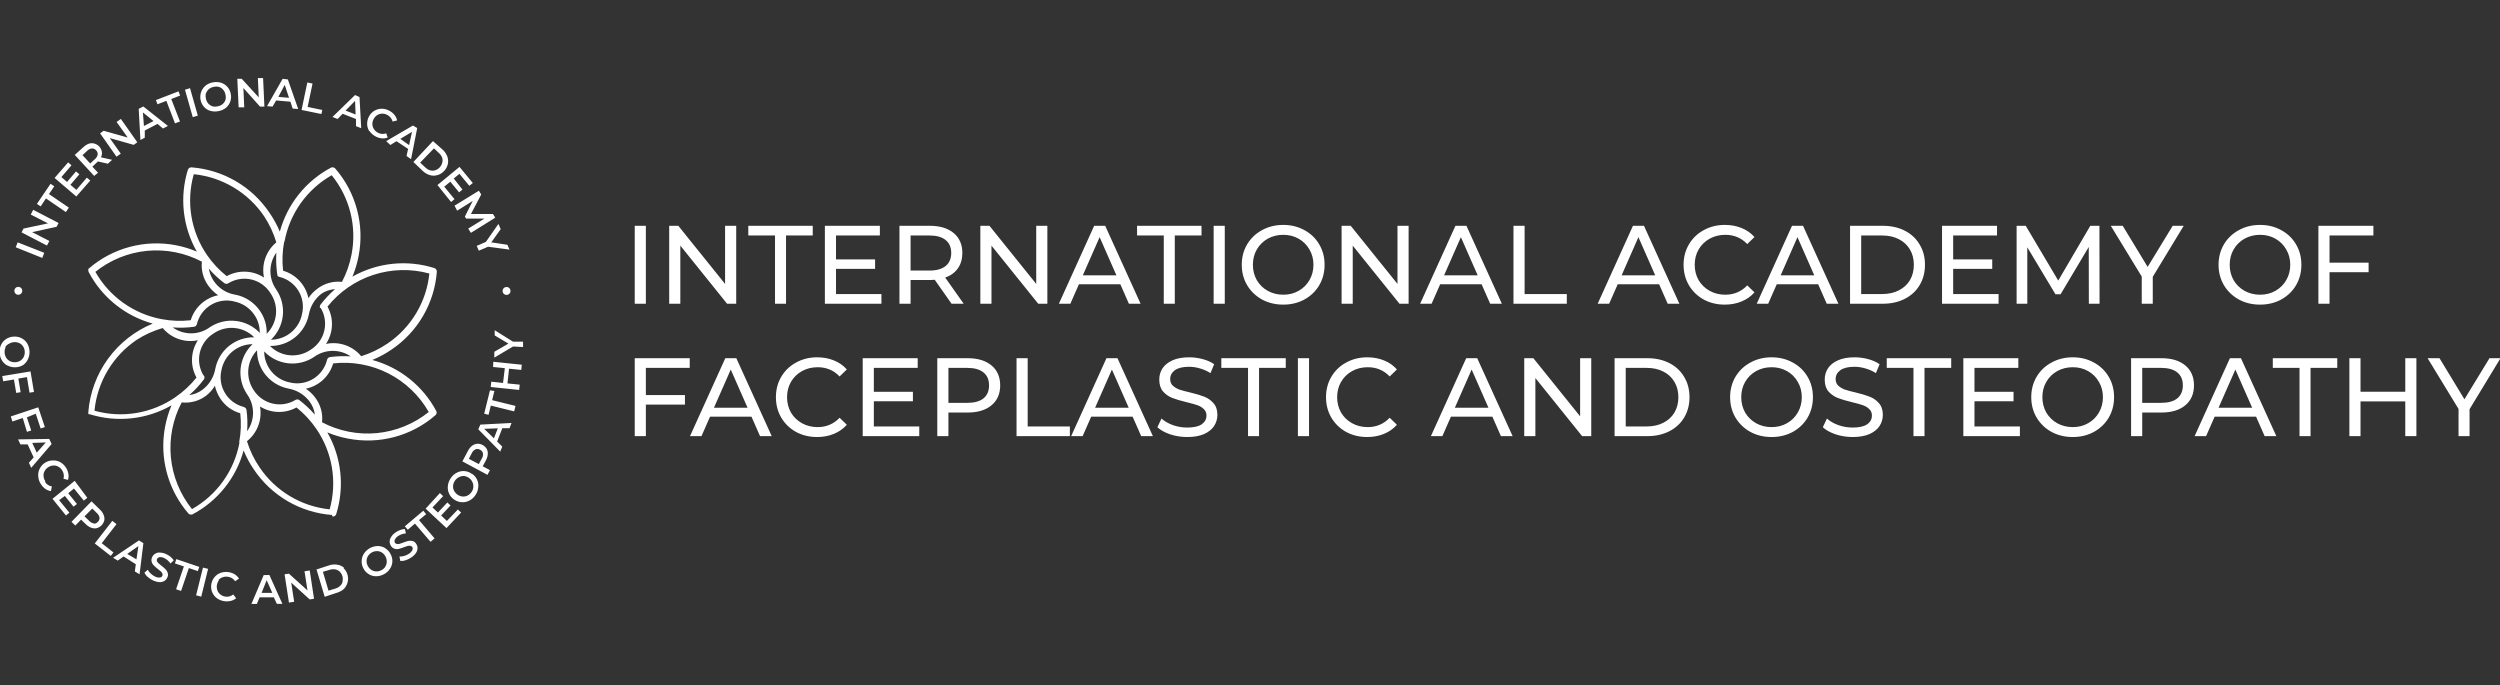
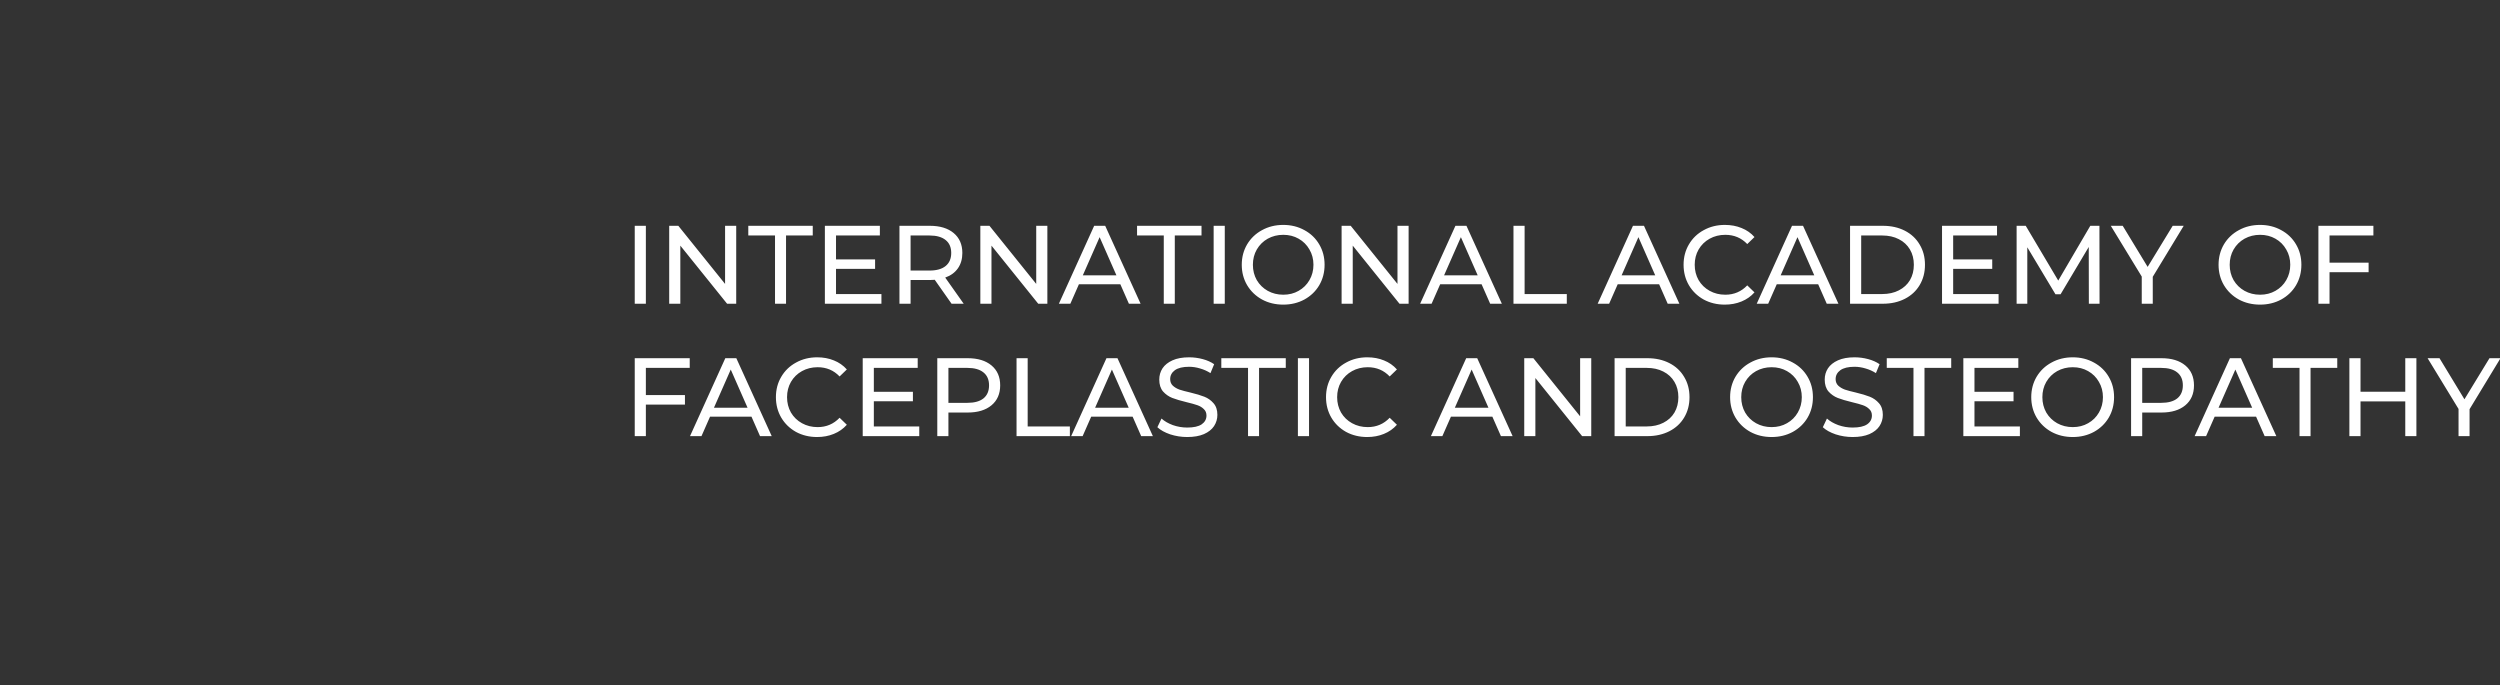
<svg xmlns="http://www.w3.org/2000/svg" width="321" height="88" viewBox="0 0 321 88" fill="none">
  <rect x="0" y="0" width="321" height="88" fill="#333333" stroke="none" />
  <g clip-path="url(#clip0_81_35)">
    <mask id="mask0_81_35" style="mask-type:luminance" maskUnits="userSpaceOnUse" x="-9" y="0" width="85" height="88">
-       <path d="M75.13 0.119H-8.41V87.419H75.13V0.119Z" fill="white" />
+       <path d="M75.13 0.119H-8.41V87.419V0.119Z" fill="white" />
    </mask>
    <g mask="url(#mask0_81_35)">
-       <path d="M42.71 66.329C42.809 66.329 42.906 66.301 42.99 66.249C43.077 66.194 43.141 66.109 43.17 66.01C43.711 64.276 43.888 62.451 43.692 60.646C43.496 58.841 42.93 57.096 42.03 55.52C42.892 55.884 43.79 56.152 44.71 56.319C46.681 56.701 48.712 56.629 50.651 56.109C52.59 55.59 54.385 54.636 55.9 53.319C55.964 53.267 56.012 53.198 56.04 53.12C56.074 53.022 56.074 52.917 56.04 52.819C55.194 51.214 54.027 49.8 52.611 48.664C51.195 47.529 49.561 46.697 47.81 46.219C48.674 45.862 49.498 45.416 50.27 44.889C51.932 43.77 53.319 42.289 54.328 40.557C55.336 38.825 55.938 36.888 56.09 34.889C56.091 34.787 56.063 34.687 56.01 34.599C55.952 34.515 55.867 34.452 55.77 34.419C54.035 33.872 52.206 33.687 50.396 33.876C48.586 34.065 46.835 34.625 45.25 35.52C45.611 34.657 45.88 33.759 46.05 32.84C46.43 30.867 46.357 28.835 45.837 26.895C45.318 24.955 44.365 23.158 43.05 21.64C42.992 21.584 42.925 21.54 42.85 21.509C42.747 21.47 42.633 21.47 42.53 21.509C40.925 22.356 39.511 23.523 38.375 24.939C37.24 26.355 36.407 27.989 35.93 29.739C35.566 28.884 35.117 28.066 34.59 27.299C33.469 25.64 31.988 24.255 30.256 23.249C28.524 22.243 26.587 21.641 24.59 21.489C24.487 21.479 24.383 21.507 24.3 21.57C24.216 21.628 24.153 21.712 24.12 21.809C23.584 23.544 23.41 25.369 23.608 27.174C23.805 28.978 24.371 30.723 25.27 32.3C24.407 31.939 23.509 31.668 22.59 31.489C20.618 31.111 18.586 31.184 16.646 31.704C14.706 32.223 12.909 33.176 11.39 34.489L11.34 34.55C11.336 34.589 11.336 34.63 11.34 34.669C11.326 34.763 11.344 34.858 11.39 34.94C11.627 35.387 11.887 35.821 12.17 36.239C13.945 38.833 16.581 40.714 19.61 41.55C17.319 42.495 15.334 44.055 13.875 46.059C12.415 48.062 11.538 50.429 11.34 52.9C11.34 52.9 11.34 52.9 11.34 52.969C11.34 52.969 11.34 52.969 11.34 53.029C11.336 53.059 11.336 53.09 11.34 53.12C11.361 53.145 11.384 53.169 11.41 53.19H11.46C11.483 53.195 11.507 53.195 11.53 53.19C13.263 53.729 15.089 53.907 16.894 53.711C18.698 53.514 20.444 52.949 22.02 52.05C21.659 52.913 21.387 53.811 21.21 54.73C20.875 56.45 20.885 58.219 21.238 59.936C21.592 61.652 22.283 63.282 23.27 64.73C23.551 65.149 23.858 65.549 24.19 65.93C24.248 66.001 24.33 66.051 24.42 66.07H24.59H24.67C26.278 65.225 27.695 64.059 28.832 62.643C29.97 61.227 30.803 59.592 31.28 57.84C31.634 58.705 32.08 59.53 32.61 60.3C33.729 61.962 35.211 63.349 36.943 64.357C38.674 65.365 40.612 65.967 42.61 66.12M55.05 52.9C53.145 54.432 50.832 55.374 48.398 55.609C45.963 55.843 43.513 55.361 41.35 54.219C41.475 53.089 41.16 51.954 40.47 51.05C40.139 50.603 39.733 50.218 39.27 49.91C40.096 49.739 40.859 49.346 41.477 48.773C42.096 48.2 42.546 47.469 42.78 46.66C45.212 46.386 47.67 46.831 49.851 47.94C52.032 49.049 53.839 50.773 55.05 52.9ZM26.13 48.209C25.59 47.323 25.422 46.258 25.663 45.248C25.905 44.239 26.537 43.365 27.42 42.819C28.209 42.275 29.165 42.026 30.119 42.115C31.074 42.205 31.966 42.627 32.64 43.309C31.462 43.288 30.314 43.684 29.399 44.427C28.485 45.17 27.862 46.212 27.64 47.37C27.453 48.43 26.87 49.381 26.01 50.029C25.512 50.41 24.922 50.651 24.3 50.73C24.992 50.13 25.618 49.46 26.17 48.73C26.226 48.654 26.255 48.563 26.255 48.469C26.255 48.376 26.226 48.285 26.17 48.209M41.17 39.52C41.708 40.407 41.875 41.471 41.633 42.48C41.392 43.489 40.762 44.362 39.88 44.91C39.091 45.454 38.136 45.704 37.181 45.614C36.227 45.524 35.334 45.102 34.66 44.419C35.838 44.441 36.986 44.045 37.901 43.302C38.816 42.559 39.439 41.517 39.66 40.359C39.853 39.301 40.434 38.352 41.29 37.7C41.812 37.363 42.411 37.164 43.03 37.12C42.338 37.722 41.708 38.392 41.15 39.12C41.104 39.182 41.075 39.255 41.066 39.333C41.057 39.41 41.069 39.488 41.1 39.559M45.1 45.76C44.19 45.699 43.275 45.73 42.37 45.849C42.276 45.863 42.188 45.906 42.12 45.973C42.052 46.039 42.006 46.126 41.99 46.219C41.743 47.227 41.109 48.096 40.226 48.639C39.342 49.182 38.28 49.355 37.27 49.12C36.333 48.947 35.486 48.453 34.875 47.723C34.263 46.993 33.925 46.072 33.92 45.12C34.737 45.98 35.834 46.522 37.013 46.648C38.193 46.775 39.38 46.477 40.36 45.809C41.052 45.316 41.88 45.051 42.73 45.051C43.58 45.051 44.408 45.316 45.1 45.809M34.24 42.9C34.287 41.831 33.981 40.777 33.37 39.9C32.621 38.816 31.475 38.072 30.18 37.83C29.341 37.692 28.565 37.297 27.961 36.698C27.357 36.099 26.955 35.328 26.81 34.489C27.41 35.181 28.08 35.808 28.81 36.359C28.887 36.416 28.98 36.446 29.075 36.446C29.17 36.446 29.263 36.416 29.34 36.359C30.227 35.819 31.291 35.651 32.301 35.893C33.311 36.134 34.184 36.766 34.73 37.65C35.274 38.437 35.523 39.391 35.434 40.344C35.344 41.297 34.921 42.187 34.24 42.859M30.01 38.7C30.539 38.795 31.044 38.994 31.496 39.286C31.947 39.578 32.336 39.956 32.64 40.4C33.121 41.084 33.37 41.904 33.35 42.739C32.535 41.877 31.439 41.334 30.259 41.206C29.079 41.077 27.892 41.373 26.91 42.039C26.219 42.535 25.39 42.801 24.54 42.801C23.69 42.801 22.861 42.535 22.17 42.039C23.084 42.108 24.002 42.081 24.91 41.959C25.005 41.944 25.093 41.899 25.162 41.831C25.23 41.763 25.275 41.675 25.29 41.58C25.539 40.574 26.174 39.707 27.057 39.166C27.941 38.625 29.002 38.454 30.01 38.69M33.01 44.859C32.972 45.904 33.266 46.933 33.85 47.8C34.222 48.345 34.698 48.811 35.25 49.171C35.803 49.532 36.422 49.779 37.07 49.9C38.128 50.094 39.076 50.675 39.73 51.529C40.111 52.031 40.352 52.625 40.43 53.249C39.828 52.557 39.158 51.928 38.43 51.37C38.355 51.314 38.264 51.285 38.17 51.285C38.077 51.285 37.986 51.314 37.91 51.37C37.034 51.889 35.99 52.05 34.998 51.817C34.006 51.584 33.143 50.975 32.59 50.12C32.046 49.331 31.796 48.375 31.886 47.42C31.975 46.466 32.398 45.573 33.08 44.9M55.13 35.12C54.946 36.923 54.368 38.664 53.437 40.219C52.505 41.774 51.243 43.106 49.74 44.12C48.705 44.82 47.573 45.365 46.38 45.739C45.843 45.088 45.138 44.597 44.341 44.318C43.544 44.04 42.686 43.985 41.86 44.16C42.325 43.454 42.588 42.635 42.622 41.791C42.655 40.947 42.458 40.11 42.05 39.37C43.578 37.463 45.631 36.045 47.955 35.289C50.279 34.534 52.773 34.475 55.13 35.12ZM36.53 31.02C36.858 29.244 37.571 27.561 38.617 26.089C39.664 24.617 41.02 23.392 42.59 22.5C43.733 23.905 44.553 25.544 44.994 27.302C45.435 29.059 45.484 30.891 45.14 32.669C44.906 33.897 44.491 35.083 43.91 36.19C42.778 36.068 41.643 36.387 40.74 37.08C40.294 37.411 39.908 37.817 39.6 38.279C39.429 37.453 39.036 36.689 38.463 36.069C37.891 35.449 37.16 34.996 36.35 34.76C36.207 33.516 36.254 32.258 36.49 31.029M35.59 35.37C35.626 35.421 35.672 35.464 35.726 35.496C35.779 35.529 35.838 35.551 35.9 35.559C36.906 35.808 37.773 36.443 38.313 37.327C38.854 38.21 39.026 39.271 38.79 40.279C38.618 41.215 38.123 42.061 37.393 42.671C36.663 43.281 35.742 43.617 34.79 43.62C35.648 42.803 36.188 41.709 36.315 40.531C36.441 39.353 36.145 38.169 35.48 37.19C34.987 36.496 34.722 35.666 34.722 34.815C34.722 33.963 34.987 33.133 35.48 32.44C35.427 33.354 35.464 34.272 35.59 35.179C35.597 35.248 35.621 35.313 35.66 35.37M24.91 22.369C26.712 22.559 28.451 23.139 30.006 24.07C31.56 25.001 32.893 26.26 33.91 27.759C34.593 28.798 35.122 29.93 35.48 31.119C34.831 31.658 34.34 32.364 34.062 33.16C33.784 33.956 33.728 34.814 33.9 35.639C33.194 35.176 32.374 34.915 31.53 34.883C30.686 34.851 29.849 35.051 29.11 35.459C28.143 34.687 27.294 33.778 26.59 32.76C25.562 31.266 24.876 29.564 24.578 27.776C24.281 25.987 24.381 24.155 24.87 22.41M12.23 34.919C14.134 33.386 16.445 32.444 18.878 32.209C21.311 31.975 23.759 32.458 25.92 33.599C25.81 34.659 26.083 35.724 26.69 36.599L26.81 36.76C27.143 37.207 27.549 37.596 28.01 37.91C27.188 38.075 26.426 38.462 25.806 39.027C25.186 39.593 24.731 40.316 24.49 41.12C23.247 41.258 21.99 41.211 20.76 40.98C18.979 40.648 17.292 39.93 15.818 38.877C14.344 37.822 13.12 36.458 12.23 34.88M12.14 52.65C12.328 50.847 12.908 49.108 13.839 47.553C14.77 45.998 16.03 44.666 17.53 43.65C18.569 42.977 19.701 42.461 20.89 42.12C21.431 42.766 22.137 43.254 22.933 43.531C23.729 43.807 24.585 43.862 25.41 43.69C24.947 44.396 24.686 45.215 24.654 46.059C24.622 46.904 24.821 47.74 25.23 48.48C24.447 49.456 23.523 50.312 22.49 51.02C20.996 52.045 19.294 52.731 17.506 53.028C15.718 53.325 13.886 53.227 12.14 52.739M30.75 56.83C30.42 58.613 29.703 60.302 28.649 61.777C27.595 63.253 26.23 64.479 24.65 65.37C23.117 63.464 22.175 61.151 21.941 58.717C21.706 56.283 22.189 53.833 23.33 51.669C24.458 51.794 25.59 51.479 26.49 50.789C26.927 50.44 27.299 50.017 27.59 49.539C27.733 50.146 27.984 50.722 28.33 51.239C28.926 52.127 29.82 52.773 30.85 53.059C30.988 54.3 30.941 55.553 30.71 56.779M31.33 52.26C30.322 52.015 29.451 51.382 28.907 50.497C28.364 49.613 28.192 48.55 28.43 47.539C28.602 46.603 29.096 45.755 29.827 45.144C30.557 44.532 31.478 44.195 32.43 44.19C31.568 45.005 31.024 46.101 30.896 47.281C30.768 48.461 31.064 49.648 31.73 50.63C32.225 51.321 32.491 52.149 32.491 52.999C32.491 53.85 32.225 54.678 31.73 55.37C31.799 54.459 31.772 53.544 31.65 52.639C31.637 52.545 31.594 52.458 31.527 52.389C31.461 52.321 31.374 52.276 31.28 52.26M33.28 52.13C33.986 52.594 34.805 52.858 35.649 52.891C36.493 52.925 37.33 52.727 38.07 52.319C39.049 53.1 39.906 54.024 40.61 55.059C41.636 56.552 42.321 58.252 42.619 60.038C42.916 61.825 42.817 63.655 42.33 65.4C40.527 65.215 38.786 64.637 37.23 63.706C35.675 62.774 34.344 61.513 33.33 60.01C32.626 58.976 32.08 57.844 31.71 56.65C32.376 56.119 32.883 55.416 33.175 54.617C33.468 53.818 33.535 52.954 33.37 52.12M13.04 67.45C13.213 67.276 13.334 67.058 13.39 66.82C13.433 66.583 13.405 66.34 13.31 66.12C13.204 65.856 13.04 65.62 12.83 65.43L11.75 64.37L9.18 66.999L9.67 67.48L10.41 66.719L11.01 67.299C11.209 67.501 11.447 67.657 11.71 67.76C11.936 67.848 12.183 67.869 12.42 67.82C12.656 67.753 12.87 67.625 13.04 67.45ZM12.04 67.2C11.803 67.163 11.586 67.043 11.43 66.859L10.85 66.299L11.85 65.299L12.42 65.859C12.605 66.013 12.732 66.224 12.78 66.46C12.789 66.562 12.774 66.665 12.735 66.761C12.697 66.856 12.637 66.941 12.56 67.01C12.495 67.088 12.412 67.15 12.318 67.19C12.224 67.23 12.122 67.247 12.02 67.24M5.83 61.8C5.686 61.601 5.603 61.365 5.59 61.12C5.571 60.897 5.62 60.674 5.73 60.48C5.838 60.275 6.001 60.105 6.2 59.989C6.392 59.858 6.617 59.781 6.85 59.77C7.073 59.758 7.295 59.81 7.49 59.919C7.699 60.034 7.872 60.203 7.99 60.41C8.092 60.564 8.159 60.739 8.187 60.922C8.214 61.105 8.202 61.292 8.15 61.469L8.73 61.62C8.812 61.368 8.829 61.1 8.78 60.84C8.733 60.562 8.632 60.297 8.48 60.059C8.297 59.762 8.042 59.515 7.74 59.34C7.449 59.183 7.121 59.107 6.79 59.12C6.436 59.117 6.088 59.218 5.79 59.41C5.502 59.591 5.267 59.847 5.11 60.15C4.949 60.457 4.88 60.804 4.91 61.15C4.929 61.506 5.043 61.852 5.24 62.15C5.39 62.39 5.583 62.6 5.81 62.77C6.03 62.918 6.279 63.017 6.54 63.059L6.66 62.459C6.477 62.432 6.301 62.364 6.147 62.26C5.994 62.156 5.865 62.019 5.77 61.859M8.33 63.679L9.44 65.059L9.88 64.71L8.76 63.33L9.5 62.73L10.76 64.279L11.21 63.919L9.59 61.739L6.74 64.049L8.47 66.189L8.91 65.829L7.59 64.219L8.33 63.679ZM3.46 55.45L4.01 55.27L3.45 53.59L4.59 53.12L5.22 55.02L5.76 54.84L4.91 52.3L1.39 53.469L1.59 54.12L2.92 53.669L3.46 55.45ZM6.32 56.359L2.32 56.419L2.62 57.059H3.55L4.32 58.73L3.71 59.419L4.01 60.069L6.63 57.01L6.32 56.359ZM4.72 58.12L4.14 56.87L5.88 56.809L4.72 58.12ZM2.08 50.45L2.65 50.359L2.36 48.609L3.46 48.419L3.79 50.419L4.36 50.33L3.92 47.69L0.29 48.289L0.41 48.959L1.79 48.73L2.08 50.45ZM0.99 46.94C1.297 47.103 1.643 47.18 1.99 47.16C2.345 47.153 2.691 47.049 2.99 46.859C3.249 46.667 3.456 46.413 3.59 46.12C3.735 45.807 3.804 45.464 3.79 45.12C3.776 44.769 3.681 44.426 3.51 44.12C3.339 43.833 3.094 43.598 2.8 43.44C2.494 43.276 2.147 43.199 1.8 43.219C1.446 43.226 1.1 43.33 0.8 43.52C0.521 43.699 0.297 43.952 0.15 44.249C0 44.561 -0.068 44.905 -0.05 45.249C-0.046 45.602 0.05 45.947 0.23 46.249C0.398 46.535 0.64 46.77 0.93 46.929M0.68 44.55C0.804 44.359 0.982 44.209 1.19 44.12C1.388 44.004 1.611 43.939 1.84 43.929C2.072 43.918 2.303 43.966 2.51 44.069C2.708 44.173 2.874 44.328 2.99 44.52C3.11 44.716 3.175 44.94 3.18 45.169C3.191 45.401 3.143 45.632 3.04 45.84C2.941 46.037 2.788 46.203 2.6 46.319C2.401 46.44 2.173 46.506 1.94 46.51C1.709 46.52 1.478 46.472 1.27 46.37C1.075 46.267 0.909 46.115 0.79 45.929C0.665 45.717 0.596 45.476 0.59 45.23C0.579 44.998 0.628 44.767 0.73 44.559M13.06 69.749L14.96 67.299L14.42 66.879L12.17 69.779L14.22 71.379L14.57 70.93L13.06 69.749ZM14.52 71.62L15.12 71.98L15.87 71.45L17.44 72.45L17.31 73.37L17.92 73.74L18.41 69.74L17.84 69.389L14.52 71.62ZM17.52 71.82L16.34 71.12L17.77 70.12L17.52 71.82ZM57.38 66.889L56.64 66.189L57.85 64.9L57.44 64.519L56.23 65.809L55.53 65.159L56.9 63.7L56.48 63.309L54.65 65.309L57.33 67.809L59.21 65.809L58.79 65.419L57.38 66.889ZM62.38 59.13C62.519 58.883 62.604 58.611 62.63 58.33C62.652 58.088 62.603 57.844 62.49 57.63C62.363 57.423 62.184 57.254 61.97 57.139C61.755 57.017 61.508 56.961 61.26 56.98C61.023 57.003 60.798 57.093 60.61 57.239C60.389 57.419 60.208 57.644 60.08 57.9L59.37 59.239L62.59 60.969L62.91 60.37L61.98 59.87L62.38 59.13ZM61.48 59.59L60.2 58.91L60.57 58.2C60.67 57.978 60.843 57.798 61.06 57.69C61.155 57.655 61.257 57.643 61.357 57.653C61.458 57.663 61.554 57.697 61.64 57.749C61.733 57.791 61.814 57.853 61.878 57.931C61.943 58.009 61.988 58.101 62.01 58.2C62.046 58.44 61.992 58.685 61.86 58.889L61.48 59.59ZM54.72 66.019L54.35 65.579L51.98 67.579L52.36 68.019L53.28 67.23L55.28 69.57L55.8 69.129L53.8 66.779L54.72 66.019ZM52.95 69.46C52.769 69.42 52.581 69.42 52.4 69.46C52.175 69.518 51.955 69.591 51.74 69.68C51.588 69.745 51.431 69.798 51.27 69.84C51.165 69.864 51.056 69.864 50.95 69.84C50.901 69.835 50.854 69.819 50.813 69.793C50.771 69.766 50.736 69.731 50.71 69.689C50.673 69.627 50.654 69.557 50.654 69.484C50.654 69.412 50.673 69.341 50.71 69.279C50.797 69.091 50.94 68.933 51.12 68.829C51.261 68.729 51.416 68.652 51.58 68.6C51.754 68.537 51.936 68.5 52.12 68.49L51.99 67.93C51.785 67.933 51.581 67.973 51.39 68.049C51.181 68.127 50.983 68.231 50.8 68.359C50.566 68.511 50.368 68.713 50.22 68.95C50.099 69.13 50.033 69.342 50.03 69.559C50.04 69.756 50.102 69.946 50.21 70.109C50.322 70.283 50.492 70.411 50.69 70.469C50.87 70.521 51.06 70.521 51.24 70.469C51.468 70.41 51.692 70.337 51.91 70.249C52.06 70.186 52.214 70.133 52.37 70.09C52.479 70.066 52.591 70.066 52.7 70.09C52.797 70.107 52.883 70.16 52.94 70.24C52.975 70.3 52.994 70.369 52.994 70.439C52.994 70.51 52.975 70.579 52.94 70.639C52.844 70.831 52.695 70.99 52.51 71.1C52.327 71.225 52.124 71.319 51.91 71.379C51.709 71.439 51.5 71.466 51.29 71.46L51.4 72.029C51.638 72.046 51.877 72.012 52.1 71.93C52.364 71.845 52.614 71.72 52.84 71.559C53.075 71.405 53.276 71.204 53.43 70.969C53.548 70.791 53.61 70.583 53.61 70.37C53.61 70.172 53.547 69.979 53.43 69.82C53.38 69.731 53.312 69.654 53.231 69.593C53.151 69.531 53.058 69.486 52.96 69.46M67.16 44.559V43.87H65.87L63.52 42.4V43.069L65.28 44.12L63.47 45.169V45.919L65.88 44.489L67.16 44.559ZM62.91 50.12L62.17 53.12L62.73 53.26L63.02 52.08L66.02 52.819L66.19 52.12L63.19 51.38L63.48 50.2L62.91 50.12ZM61.41 55.12L64.23 57.989L64.49 57.34L63.83 56.69L64.5 54.98H65.42L65.68 54.309L61.68 54.52L61.41 55.12ZM63.92 54.999L63.42 56.279L62.17 55.059L63.92 54.999ZM63.31 47.12L64.82 47.27L64.59 49.169L63.08 49.01L63.01 49.69L66.66 50.069L66.73 49.389L65.16 49.23L65.36 47.34L66.93 47.499L67 46.83L63.34 46.45L63.31 47.12ZM60.59 60.849C60.323 60.646 60.005 60.522 59.671 60.49C59.337 60.458 59.001 60.52 58.7 60.669C58.381 60.822 58.109 61.057 57.91 61.349C57.693 61.643 57.555 61.987 57.51 62.349C57.46 62.689 57.508 63.036 57.65 63.349C57.781 63.662 58 63.93 58.28 64.12C58.554 64.324 58.88 64.449 59.22 64.48C59.564 64.517 59.911 64.455 60.22 64.299C60.539 64.147 60.812 63.912 61.01 63.62C61.229 63.328 61.364 62.982 61.4 62.62C61.454 62.281 61.409 61.933 61.27 61.62C61.136 61.306 60.914 61.038 60.63 60.849M60.78 62.569C60.751 62.797 60.665 63.014 60.53 63.2C60.397 63.388 60.218 63.54 60.01 63.639C59.808 63.736 59.583 63.774 59.36 63.749C59.13 63.719 58.91 63.633 58.72 63.499C58.534 63.36 58.383 63.178 58.28 62.969C58.187 62.77 58.153 62.548 58.18 62.33C58.207 62.101 58.293 61.884 58.43 61.7C58.561 61.509 58.74 61.356 58.95 61.26C59.147 61.155 59.368 61.106 59.59 61.12C59.817 61.151 60.033 61.236 60.22 61.37C60.411 61.504 60.563 61.687 60.66 61.9C60.756 62.098 60.794 62.32 60.77 62.539M49.47 70.379C49.185 70.21 48.861 70.117 48.53 70.109C48.182 70.114 47.839 70.199 47.53 70.359C47.218 70.523 46.951 70.76 46.75 71.049C46.563 71.325 46.456 71.647 46.44 71.98C46.413 72.327 46.49 72.675 46.66 72.98C46.812 73.285 47.048 73.542 47.34 73.719C47.621 73.899 47.947 73.992 48.28 73.99C48.629 73.992 48.973 73.906 49.28 73.74C49.597 73.582 49.866 73.344 50.06 73.049C50.253 72.774 50.364 72.449 50.38 72.112C50.396 71.776 50.316 71.442 50.15 71.15C50.002 70.844 49.769 70.588 49.48 70.409M49.48 72.76C49.355 72.954 49.178 73.109 48.97 73.21C48.768 73.319 48.54 73.374 48.31 73.37C48.09 73.363 47.876 73.298 47.69 73.18C47.495 73.053 47.336 72.877 47.23 72.669C47.115 72.466 47.06 72.233 47.07 71.999C47.077 71.779 47.142 71.565 47.26 71.379C47.393 71.189 47.567 71.032 47.77 70.919C47.975 70.815 48.201 70.76 48.43 70.76C48.654 70.769 48.871 70.838 49.06 70.96C49.246 71.09 49.398 71.264 49.503 71.466C49.607 71.668 49.661 71.892 49.66 72.12C49.658 72.343 49.593 72.562 49.47 72.749M25.18 76.439L25.84 76.609L26.72 73.04L26.06 72.879L25.18 76.439ZM25.59 72.79L22.64 71.79L22.46 72.34L23.61 72.73L22.61 75.659L23.25 75.879L24.25 72.939L25.4 73.329L25.59 72.79ZM21.91 71.499C21.735 71.361 21.543 71.243 21.34 71.15C21.09 71.028 20.818 70.96 20.54 70.95C20.323 70.93 20.105 70.983 19.92 71.1C19.751 71.199 19.618 71.35 19.54 71.529C19.446 71.715 19.421 71.928 19.47 72.129C19.518 72.309 19.615 72.472 19.75 72.6C19.914 72.77 20.092 72.927 20.28 73.07C20.44 73.189 20.57 73.299 20.66 73.379C20.744 73.453 20.809 73.546 20.85 73.65C20.87 73.694 20.88 73.741 20.88 73.79C20.88 73.838 20.87 73.885 20.85 73.93C20.821 73.994 20.775 74.05 20.717 74.09C20.659 74.131 20.591 74.155 20.52 74.159C20.309 74.171 20.098 74.126 19.91 74.029C19.708 73.933 19.522 73.805 19.36 73.65C19.204 73.509 19.072 73.343 18.97 73.159L18.54 73.54C18.645 73.752 18.795 73.94 18.98 74.09C19.188 74.271 19.42 74.423 19.67 74.54C19.925 74.659 20.2 74.731 20.48 74.749C20.697 74.756 20.911 74.704 21.1 74.6C21.268 74.494 21.4 74.341 21.48 74.159C21.577 73.978 21.599 73.766 21.54 73.57C21.486 73.392 21.39 73.231 21.26 73.1C21.096 72.933 20.918 72.779 20.73 72.639C20.57 72.519 20.45 72.409 20.36 72.329C20.276 72.258 20.208 72.169 20.16 72.07C20.138 72.026 20.127 71.978 20.127 71.93C20.127 71.881 20.138 71.833 20.16 71.79C20.188 71.722 20.233 71.664 20.291 71.62C20.349 71.576 20.418 71.548 20.49 71.54C20.698 71.52 20.906 71.561 21.09 71.659C21.246 71.733 21.39 71.827 21.52 71.939C21.661 72.059 21.786 72.197 21.89 72.35L22.31 71.95C22.199 71.778 22.06 71.626 21.9 71.499M28.03 74.499C28.176 74.321 28.37 74.189 28.59 74.12C28.814 74.038 29.056 74.018 29.29 74.059C29.472 74.086 29.646 74.15 29.801 74.248C29.956 74.346 30.089 74.476 30.19 74.629L30.69 74.29C30.549 74.068 30.361 73.881 30.14 73.74C29.894 73.596 29.622 73.501 29.34 73.46C29.004 73.411 28.662 73.442 28.34 73.549C28.027 73.66 27.751 73.853 27.54 74.109C27.321 74.372 27.179 74.691 27.13 75.029C27.075 75.367 27.113 75.713 27.24 76.029C27.364 76.334 27.568 76.6 27.83 76.799C28.086 76.984 28.378 77.111 28.686 77.173C28.995 77.235 29.313 77.231 29.62 77.159C29.879 77.103 30.119 76.982 30.32 76.809L29.95 76.329C29.811 76.442 29.651 76.525 29.479 76.573C29.307 76.621 29.127 76.633 28.95 76.609C28.717 76.576 28.497 76.483 28.31 76.34C28.134 76.206 27.999 76.026 27.92 75.82C27.836 75.6 27.812 75.362 27.85 75.129C27.886 74.9 27.979 74.683 28.12 74.499M44.19 72.919C43.949 72.697 43.645 72.554 43.32 72.51C42.966 72.448 42.601 72.475 42.26 72.59L40.64 73.12L41.69 76.629L43.23 76.12C43.579 76.026 43.901 75.851 44.17 75.609C44.516 75.247 44.704 74.763 44.693 74.262C44.681 73.761 44.472 73.286 44.11 72.939M44 74.669C43.948 74.885 43.833 75.08 43.67 75.23C43.491 75.394 43.275 75.514 43.04 75.579L42.18 75.84L41.46 73.419L42.31 73.169C42.545 73.091 42.796 73.071 43.04 73.109C43.258 73.148 43.459 73.249 43.62 73.4C43.784 73.564 43.905 73.767 43.97 73.99C44.03 74.212 44.03 74.447 43.97 74.669M39.1 73.35L39.48 75.809L37.1 73.659L36.54 73.74L37.1 77.37L37.77 77.269L37.39 74.809L39.77 76.969L40.32 76.879L39.77 73.249L39.1 73.35ZM33.86 73.84L32.28 77.549H32.98L33.33 76.7H35.16L35.55 77.54H36.26L34.59 73.829L33.86 73.84ZM33.59 76.12L34.24 74.499L34.96 76.12H33.59ZM43.99 14.61L45.71 15.28V16.2L46.38 16.459L46.16 12.46L45.59 12.2L42.69 15.02L43.35 15.28L43.99 14.61ZM45.59 12.95L45.66 14.7L44.37 14.2L45.59 12.95ZM41.38 14.12L39.5 13.729L40.13 10.729L39.46 10.589L38.72 14.12L41.27 14.639L41.38 14.12ZM61.21 31.57L61.48 32.19L62.67 31.68L65.42 32.05L65.15 31.43L63.08 31.119L64.29 29.419L64 28.75L62.39 31.059L61.21 31.57ZM35.46 12.899L37.29 13.059L37.58 13.94L38.29 13.999L36.96 10.2L36.29 10.12L34.29 13.63L34.99 13.69L35.46 12.899ZM36.56 10.899L37.11 12.559L35.74 12.44L36.56 10.899ZM50.12 18.619L50.91 18.13L52.4 19.119L52.2 20.029L52.78 20.439L53.57 16.439L53.02 16.119L49.59 18.119L50.12 18.619ZM52.9 16.93L52.53 18.63L51.4 17.829L52.9 16.93ZM58.7 27.049L60.7 25.799L59.69 27.809L59.85 28.07H62.2L60.12 29.349L60.46 29.899L63.59 27.95L63.3 27.48H60.47L61.79 24.97L61.49 24.489L58.36 26.41L58.7 27.049ZM57.92 25.939L58.36 25.57L57.04 23.97L57.82 23.329L58.95 24.7L59.38 24.34L58.26 22.919L58.99 22.32L60.26 23.86L60.71 23.5L59 21.43L56.17 23.759L57.92 25.939ZM54.27 21.939C54.527 22.189 54.839 22.374 55.18 22.48C55.506 22.582 55.855 22.582 56.18 22.48C56.508 22.387 56.803 22.203 57.03 21.95C57.261 21.706 57.423 21.406 57.5 21.079C57.575 20.747 57.551 20.399 57.43 20.079C57.299 19.742 57.09 19.441 56.82 19.2L55.59 18.119L53.08 20.799L54.27 21.939ZM55.72 19.049L56.37 19.66C56.552 19.825 56.692 20.03 56.78 20.259C56.845 20.468 56.845 20.691 56.78 20.899C56.727 21.126 56.613 21.333 56.45 21.5C56.292 21.671 56.092 21.798 55.87 21.869C55.658 21.929 55.433 21.929 55.22 21.869C54.987 21.793 54.775 21.663 54.6 21.489L53.95 20.88L55.72 19.049ZM47.44 16.82C47.634 17.111 47.899 17.348 48.21 17.509C48.456 17.648 48.729 17.734 49.01 17.759C49.271 17.792 49.536 17.758 49.78 17.66L49.59 17.119C49.417 17.184 49.231 17.21 49.047 17.196C48.862 17.182 48.682 17.129 48.52 17.04C48.313 16.929 48.137 16.767 48.01 16.57C47.886 16.386 47.817 16.171 47.81 15.95C47.808 15.715 47.867 15.485 47.98 15.28C48.087 15.07 48.25 14.893 48.45 14.77C48.641 14.655 48.858 14.592 49.08 14.589C49.315 14.592 49.545 14.654 49.75 14.77C49.913 14.855 50.057 14.974 50.17 15.119C50.284 15.263 50.366 15.431 50.41 15.61L50.99 15.46C50.937 15.204 50.824 14.964 50.66 14.759C50.481 14.541 50.26 14.361 50.01 14.229C49.705 14.056 49.361 13.963 49.01 13.96C48.679 13.962 48.355 14.052 48.07 14.22C47.778 14.395 47.539 14.648 47.38 14.95C47.214 15.256 47.132 15.601 47.14 15.95C47.151 16.282 47.255 16.604 47.44 16.88M5.9 25.48L8.46 27.23L8.84 26.66L6.29 24.919L6.97 23.919L6.49 23.599L4.74 26.18L5.22 26.5L5.9 25.48ZM11.59 23.18L11.15 22.809L9.81 24.38L9.04 23.73L10.19 22.38L9.76 22.009L8.61 23.36L7.88 22.739L9.18 21.22L8.75 20.849L7.01 22.849L9.8 25.23L11.59 23.18ZM12.59 22.18L11.86 21.399L12.47 20.829L12.57 20.73L13.85 21.02L14.4 20.52L12.96 20.2C13.077 19.979 13.12 19.726 13.08 19.48C13.032 19.234 12.918 19.006 12.75 18.82C12.585 18.636 12.369 18.504 12.13 18.439C11.902 18.37 11.658 18.37 11.43 18.439C11.162 18.539 10.917 18.692 10.71 18.89L9.6 19.89L12.09 22.59L12.59 22.18ZM10.59 19.919L11.18 19.38C11.344 19.2 11.568 19.086 11.81 19.059C11.911 19.057 12.011 19.077 12.103 19.119C12.194 19.16 12.276 19.222 12.34 19.299C12.414 19.369 12.471 19.455 12.506 19.551C12.54 19.646 12.552 19.749 12.54 19.849C12.494 20.088 12.362 20.301 12.17 20.45L11.58 20.989L10.59 19.919ZM31.36 13.78L31.25 11.3L33.39 13.69H33.95L33.78 10.02H33.11L33.22 12.499L31.04 10.12H30.47L30.64 13.78H31.36ZM5.68 32.459L2.27 31.119L2.02 31.75L5.43 33.12L5.68 32.459ZM6.34 30.939L4.13 29.809L7.27 29.119L7.52 28.63L4.26 26.939L3.95 27.549L6.16 28.68L3.02 29.349L2.77 29.84L6.03 31.529L6.34 30.939ZM25.4 14.85L24.4 11.319L23.75 11.52L24.75 15.04L25.4 14.85ZM26.17 13.7C26.388 13.95 26.672 14.134 26.99 14.229C27.315 14.325 27.658 14.342 27.99 14.28C28.354 14.227 28.698 14.082 28.99 13.86C29.25 13.65 29.447 13.373 29.56 13.059C29.679 12.74 29.704 12.393 29.63 12.059C29.575 11.725 29.425 11.413 29.2 11.159C28.981 10.909 28.697 10.722 28.38 10.62C28.056 10.524 27.713 10.507 27.38 10.569C27.015 10.621 26.669 10.77 26.38 10.999C25.995 11.33 25.757 11.8 25.718 12.306C25.679 12.812 25.841 13.313 26.17 13.7ZM26.45 11.979C26.527 11.772 26.654 11.586 26.82 11.44C26.999 11.293 27.212 11.197 27.44 11.159C27.663 11.099 27.898 11.099 28.12 11.159C28.332 11.229 28.519 11.357 28.66 11.53C28.81 11.707 28.91 11.921 28.95 12.149C29.006 12.373 29.006 12.606 28.95 12.829C28.875 13.045 28.742 13.236 28.566 13.38C28.389 13.525 28.176 13.618 27.95 13.649C27.728 13.71 27.493 13.71 27.27 13.649C27.062 13.573 26.877 13.446 26.73 13.28C26.583 13.101 26.483 12.887 26.44 12.659C26.385 12.433 26.385 12.196 26.44 11.97M15.51 19.73L14.09 17.73L17.17 18.599L17.63 18.27L15.52 15.27L14.97 15.659L16.4 17.66L13.31 16.79L12.85 17.119L14.96 20.119L15.51 19.73ZM21.36 12.95L22.47 15.839L23.11 15.6L21.99 12.71L23.13 12.27L22.92 11.729L20.02 12.85L20.22 13.389L21.36 12.95ZM18.59 17.68V16.759L20.22 15.909L20.93 16.5L21.56 16.169L18.4 13.669L17.81 13.979L18.03 17.98L18.59 17.68ZM19.71 15.54L18.48 16.18L18.35 14.44L19.71 15.54ZM65.04 36.849C64.939 36.849 64.841 36.879 64.757 36.935C64.673 36.992 64.608 37.071 64.569 37.164C64.53 37.258 64.52 37.36 64.54 37.459C64.56 37.558 64.608 37.649 64.68 37.72C64.751 37.791 64.842 37.84 64.941 37.86C65.04 37.879 65.142 37.869 65.235 37.831C65.329 37.792 65.408 37.727 65.464 37.643C65.52 37.559 65.55 37.46 65.55 37.359C65.55 37.224 65.496 37.094 65.401 36.999C65.305 36.903 65.175 36.849 65.04 36.849ZM2.34 37.849C2.442 37.852 2.541 37.823 2.626 37.769C2.711 37.714 2.778 37.635 2.818 37.542C2.859 37.449 2.87 37.346 2.852 37.246C2.833 37.147 2.785 37.055 2.714 36.983C2.643 36.91 2.553 36.861 2.453 36.84C2.354 36.82 2.251 36.829 2.157 36.867C2.064 36.906 1.983 36.971 1.927 37.055C1.87 37.139 1.84 37.238 1.84 37.34C1.84 37.473 1.893 37.601 1.986 37.697C2.079 37.792 2.207 37.847 2.34 37.849Z" fill="white" />
-     </g>
+       </g>
    <path d="M81.5 28.993H82.929V38.999H81.5V28.993ZM94.53 28.993V38.999H93.358L87.354 31.538V38.999H85.925V28.993H87.097L93.1 36.455V28.993H94.53ZM99.512 30.237H96.081V28.993H104.357V30.237H100.927V38.999H99.512V30.237ZM113.176 37.755V38.999H105.914V28.993H112.975V30.237H107.344V33.31H112.361V34.525H107.344V37.755H113.176ZM122.18 38.999L120.021 35.926C119.754 35.945 119.545 35.955 119.392 35.955H116.919V38.999H115.49V28.993H119.392C120.688 28.993 121.708 29.303 122.451 29.922C123.194 30.542 123.566 31.395 123.566 32.481C123.566 33.253 123.376 33.91 122.994 34.454C122.613 34.997 122.07 35.392 121.365 35.64L123.738 38.999H122.18ZM119.349 34.739C120.255 34.739 120.946 34.544 121.422 34.153C121.899 33.763 122.137 33.205 122.137 32.481C122.137 31.757 121.899 31.204 121.422 30.823C120.946 30.432 120.255 30.237 119.349 30.237H116.919V34.739H119.349ZM134.481 28.993V38.999H133.308L127.305 31.538V38.999H125.876V28.993H127.048L133.051 36.455V28.993H134.481ZM143.851 36.498H138.533L137.433 38.999H135.96L140.491 28.993H141.907L146.452 38.999H144.951L143.851 36.498ZM143.35 35.354L141.192 30.451L139.033 35.354H143.35ZM149.429 30.237H145.998V28.993H154.275V30.237H150.844V38.999H149.429V30.237ZM155.832 28.993H157.261V38.999H155.832V28.993ZM164.773 39.114C163.763 39.114 162.853 38.894 162.043 38.456C161.233 38.008 160.595 37.393 160.128 36.612C159.67 35.831 159.442 34.959 159.442 33.996C159.442 33.034 159.67 32.162 160.128 31.38C160.595 30.599 161.233 29.989 162.043 29.551C162.853 29.103 163.763 28.879 164.773 28.879C165.774 28.879 166.679 29.103 167.489 29.551C168.299 29.989 168.933 30.599 169.39 31.38C169.848 32.152 170.077 33.024 170.077 33.996C170.077 34.968 169.848 35.845 169.39 36.626C168.933 37.398 168.299 38.008 167.489 38.456C166.679 38.894 165.774 39.114 164.773 39.114ZM164.773 37.841C165.507 37.841 166.165 37.675 166.746 37.341C167.337 37.008 167.799 36.55 168.133 35.969C168.476 35.378 168.647 34.72 168.647 33.996C168.647 33.272 168.476 32.619 168.133 32.038C167.799 31.447 167.337 30.985 166.746 30.651C166.165 30.318 165.507 30.151 164.773 30.151C164.04 30.151 163.373 30.318 162.772 30.651C162.181 30.985 161.715 31.447 161.371 32.038C161.038 32.619 160.871 33.272 160.871 33.996C160.871 34.72 161.038 35.378 161.371 35.969C161.715 36.55 162.181 37.008 162.772 37.341C163.373 37.675 164.04 37.841 164.773 37.841ZM180.866 28.993V38.999H179.694L173.691 31.538V38.999H172.261V28.993H173.433L179.437 36.455V28.993H180.866ZM190.236 36.498H184.919L183.818 38.999H182.346L186.877 28.993H188.292L192.838 38.999H191.337L190.236 36.498ZM189.736 35.354L187.578 30.451L185.419 35.354H189.736ZM194.33 28.993H195.76V37.755H201.177V38.999H194.33V28.993ZM213.031 36.498H207.714L206.613 38.999H205.141L209.672 28.993H211.087L215.633 38.999H214.132L213.031 36.498ZM212.531 35.354L210.373 30.451L208.214 35.354H212.531ZM221.46 39.114C220.459 39.114 219.554 38.894 218.744 38.456C217.944 38.008 217.315 37.398 216.857 36.626C216.4 35.845 216.171 34.968 216.171 33.996C216.171 33.024 216.4 32.152 216.857 31.38C217.315 30.599 217.948 29.989 218.758 29.551C219.568 29.103 220.474 28.879 221.474 28.879C222.256 28.879 222.97 29.012 223.618 29.279C224.266 29.537 224.819 29.922 225.276 30.437L224.347 31.337C223.594 30.547 222.656 30.151 221.531 30.151C220.788 30.151 220.116 30.318 219.516 30.651C218.916 30.985 218.444 31.447 218.101 32.038C217.767 32.619 217.601 33.272 217.601 33.996C217.601 34.72 217.767 35.378 218.101 35.969C218.444 36.55 218.916 37.008 219.516 37.341C220.116 37.675 220.788 37.841 221.531 37.841C222.646 37.841 223.585 37.441 224.347 36.641L225.276 37.541C224.819 38.056 224.262 38.446 223.604 38.713C222.956 38.98 222.241 39.114 221.46 39.114ZM233.453 36.498H228.136L227.035 38.999H225.563L230.094 28.993H231.509L236.055 38.999H234.554L233.453 36.498ZM232.953 35.354L230.795 30.451L228.636 35.354H232.953ZM237.547 28.993H241.764C242.822 28.993 243.761 29.203 244.58 29.622C245.4 30.041 246.033 30.632 246.481 31.395C246.939 32.148 247.167 33.015 247.167 33.996C247.167 34.978 246.939 35.85 246.481 36.612C246.033 37.365 245.4 37.951 244.58 38.37C243.761 38.789 242.822 38.999 241.764 38.999H237.547V28.993ZM241.678 37.755C242.488 37.755 243.198 37.598 243.808 37.284C244.428 36.969 244.904 36.531 245.238 35.969C245.571 35.397 245.738 34.739 245.738 33.996C245.738 33.253 245.571 32.6 245.238 32.038C244.904 31.466 244.428 31.023 243.808 30.709C243.198 30.394 242.488 30.237 241.678 30.237H238.977V37.755H241.678ZM256.618 37.755V38.999H249.357V28.993H256.418V30.237H250.786V33.31H255.803V34.525H250.786V37.755H256.618ZM268.209 38.999L268.195 31.709L264.579 37.784H263.921L260.305 31.752V38.999H258.933V28.993H260.105L264.279 36.026L268.395 28.993H269.567L269.582 38.999H268.209ZM276.415 35.54V38.999H275V35.511L271.026 28.993H272.556L275.758 34.268L278.974 28.993H280.389L276.415 35.54ZM290.195 39.114C289.185 39.114 288.275 38.894 287.465 38.456C286.655 38.008 286.016 37.393 285.549 36.612C285.092 35.831 284.863 34.959 284.863 33.996C284.863 33.034 285.092 32.162 285.549 31.38C286.016 30.599 286.655 29.989 287.465 29.551C288.275 29.103 289.185 28.879 290.195 28.879C291.196 28.879 292.101 29.103 292.911 29.551C293.721 29.989 294.355 30.599 294.812 31.38C295.269 32.152 295.498 33.024 295.498 33.996C295.498 34.968 295.269 35.845 294.812 36.626C294.355 37.398 293.721 38.008 292.911 38.456C292.101 38.894 291.196 39.114 290.195 39.114ZM290.195 37.841C290.929 37.841 291.586 37.675 292.168 37.341C292.758 37.008 293.221 36.55 293.554 35.969C293.897 35.378 294.069 34.72 294.069 33.996C294.069 33.272 293.897 32.619 293.554 32.038C293.221 31.447 292.758 30.985 292.168 30.651C291.586 30.318 290.929 30.151 290.195 30.151C289.461 30.151 288.794 30.318 288.194 30.651C287.603 30.985 287.136 31.447 286.793 32.038C286.459 32.619 286.293 33.272 286.293 33.996C286.293 34.72 286.459 35.378 286.793 35.969C287.136 36.55 287.603 37.008 288.194 37.341C288.794 37.675 289.461 37.841 290.195 37.841ZM299.112 30.237V33.725H304.129V34.954H299.112V38.999H297.683V28.993H304.744V30.237H299.112ZM82.929 47.237V50.725H87.947V51.954H82.929V55.999H81.5V45.993H88.561V47.237H82.929ZM96.488 53.498H91.17L90.07 55.999H88.597L93.129 45.993H94.544L99.089 55.999H97.588L96.488 53.498ZM95.987 52.354L93.829 47.451L91.671 52.354H95.987ZM104.916 56.114C103.916 56.114 103.01 55.894 102.2 55.456C101.4 55.008 100.771 54.398 100.314 53.626C99.856 52.845 99.627 51.968 99.627 50.996C99.627 50.024 99.856 49.152 100.314 48.38C100.771 47.599 101.405 46.989 102.215 46.551C103.025 46.103 103.93 45.879 104.931 45.879C105.712 45.879 106.427 46.012 107.075 46.279C107.723 46.536 108.275 46.922 108.733 47.437L107.804 48.337C107.051 47.547 106.112 47.151 104.988 47.151C104.244 47.151 103.573 47.318 102.972 47.651C102.372 47.985 101.9 48.447 101.557 49.038C101.224 49.619 101.057 50.272 101.057 50.996C101.057 51.72 101.224 52.378 101.557 52.969C101.9 53.55 102.372 54.008 102.972 54.341C103.573 54.675 104.244 54.841 104.988 54.841C106.103 54.841 107.041 54.441 107.804 53.641L108.733 54.541C108.275 55.056 107.718 55.446 107.06 55.713C106.412 55.98 105.698 56.114 104.916 56.114ZM118.033 54.755V55.999H110.772V45.993H117.833V47.237H112.201V50.31H117.218V51.525H112.201V54.755H118.033ZM124.25 45.993C125.546 45.993 126.566 46.303 127.309 46.922C128.052 47.542 128.424 48.395 128.424 49.481C128.424 50.567 128.052 51.42 127.309 52.04C126.566 52.659 125.546 52.969 124.25 52.969H121.777V55.999H120.348V45.993H124.25ZM124.207 51.725C125.112 51.725 125.803 51.535 126.28 51.153C126.756 50.763 126.994 50.205 126.994 49.481C126.994 48.757 126.756 48.204 126.28 47.823C125.803 47.432 125.112 47.237 124.207 47.237H121.777V51.725H124.207ZM130.524 45.993H131.953V54.755H137.371V55.999H130.524V45.993ZM145.428 53.498H140.111L139.01 55.999H137.538L142.069 45.993H143.484L148.029 55.999H146.529L145.428 53.498ZM144.928 52.354L142.769 47.451L140.611 52.354H144.928ZM152.438 56.114C151.685 56.114 150.956 55.999 150.251 55.77C149.555 55.532 149.007 55.227 148.607 54.856L149.136 53.741C149.517 54.084 150.003 54.365 150.594 54.584C151.194 54.794 151.809 54.898 152.438 54.898C153.267 54.898 153.886 54.76 154.296 54.484C154.706 54.198 154.911 53.822 154.911 53.355C154.911 53.012 154.797 52.735 154.568 52.526C154.349 52.306 154.072 52.14 153.739 52.025C153.415 51.911 152.953 51.782 152.352 51.639C151.599 51.458 150.99 51.277 150.523 51.096C150.065 50.915 149.67 50.639 149.336 50.267C149.012 49.886 148.85 49.376 148.85 48.738C148.85 48.204 148.988 47.723 149.265 47.294C149.551 46.865 149.979 46.522 150.551 46.265C151.123 46.008 151.833 45.879 152.681 45.879C153.272 45.879 153.853 45.955 154.425 46.108C154.997 46.26 155.487 46.479 155.897 46.765L155.425 47.909C155.006 47.642 154.558 47.442 154.082 47.308C153.605 47.165 153.138 47.094 152.681 47.094C151.871 47.094 151.261 47.242 150.851 47.537C150.451 47.833 150.251 48.214 150.251 48.681C150.251 49.024 150.365 49.305 150.594 49.524C150.823 49.734 151.104 49.9 151.437 50.024C151.781 50.139 152.243 50.262 152.824 50.396C153.577 50.577 154.182 50.758 154.639 50.939C155.097 51.12 155.487 51.396 155.811 51.768C156.145 52.14 156.312 52.64 156.312 53.269C156.312 53.793 156.169 54.274 155.883 54.713C155.597 55.142 155.163 55.484 154.582 55.742C154.001 55.99 153.286 56.114 152.438 56.114ZM160.247 47.237H156.817V45.993H165.093V47.237H161.662V55.999H160.247V47.237ZM166.65 45.993H168.079V55.999H166.65V45.993ZM175.549 56.114C174.548 56.114 173.643 55.894 172.833 55.456C172.032 55.008 171.404 54.398 170.946 53.626C170.489 52.845 170.26 51.968 170.26 50.996C170.26 50.024 170.489 49.152 170.946 48.38C171.404 47.599 172.037 46.989 172.847 46.551C173.657 46.103 174.562 45.879 175.563 45.879C176.344 45.879 177.059 46.012 177.707 46.279C178.355 46.536 178.908 46.922 179.365 47.437L178.436 48.337C177.683 47.547 176.745 47.151 175.62 47.151C174.877 47.151 174.205 47.318 173.605 47.651C173.004 47.985 172.533 48.447 172.19 49.038C171.856 49.619 171.689 50.272 171.689 50.996C171.689 51.72 171.856 52.378 172.19 52.969C172.533 53.55 173.004 54.008 173.605 54.341C174.205 54.675 174.877 54.841 175.62 54.841C176.735 54.841 177.674 54.441 178.436 53.641L179.365 54.541C178.908 55.056 178.35 55.446 177.693 55.713C177.045 55.98 176.33 56.114 175.549 56.114ZM191.618 53.498H186.301L185.2 55.999H183.728L188.259 45.993H189.674L194.22 55.999H192.719L191.618 53.498ZM191.118 52.354L188.96 47.451L186.801 52.354H191.118ZM204.317 45.993V55.999H203.145L197.142 48.538V55.999H195.712V45.993H196.884L202.888 53.455V45.993H204.317ZM207.312 45.993H211.529C212.587 45.993 213.525 46.203 214.345 46.622C215.164 47.041 215.798 47.632 216.246 48.395C216.703 49.148 216.932 50.015 216.932 50.996C216.932 51.978 216.703 52.85 216.246 53.612C215.798 54.365 215.164 54.951 214.345 55.37C213.525 55.789 212.587 55.999 211.529 55.999H207.312V45.993ZM211.443 54.755C212.253 54.755 212.963 54.598 213.573 54.284C214.192 53.969 214.669 53.531 215.002 52.969C215.336 52.397 215.503 51.739 215.503 50.996C215.503 50.253 215.336 49.6 215.002 49.038C214.669 48.466 214.192 48.023 213.573 47.709C212.963 47.394 212.253 47.237 211.443 47.237H208.742V54.755H211.443ZM227.477 56.114C226.467 56.114 225.557 55.894 224.747 55.456C223.937 55.008 223.299 54.393 222.832 53.612C222.374 52.831 222.146 51.959 222.146 50.996C222.146 50.034 222.374 49.162 222.832 48.38C223.299 47.599 223.937 46.989 224.747 46.551C225.557 46.103 226.467 45.879 227.477 45.879C228.478 45.879 229.383 46.103 230.193 46.551C231.003 46.989 231.637 47.599 232.094 48.38C232.552 49.152 232.78 50.024 232.78 50.996C232.78 51.968 232.552 52.845 232.094 53.626C231.637 54.398 231.003 55.008 230.193 55.456C229.383 55.894 228.478 56.114 227.477 56.114ZM227.477 54.841C228.211 54.841 228.869 54.675 229.45 54.341C230.041 54.008 230.503 53.55 230.836 52.969C231.179 52.378 231.351 51.72 231.351 50.996C231.351 50.272 231.179 49.619 230.836 49.038C230.503 48.447 230.041 47.985 229.45 47.651C228.869 47.318 228.211 47.151 227.477 47.151C226.743 47.151 226.076 47.318 225.476 47.651C224.885 47.985 224.418 48.447 224.075 49.038C223.742 49.619 223.575 50.272 223.575 50.996C223.575 51.72 223.742 52.378 224.075 52.969C224.418 53.55 224.885 54.008 225.476 54.341C226.076 54.675 226.743 54.841 227.477 54.841ZM237.881 56.114C237.128 56.114 236.399 55.999 235.694 55.77C234.998 55.532 234.45 55.227 234.05 54.856L234.579 53.741C234.96 54.084 235.446 54.365 236.037 54.584C236.637 54.794 237.252 54.898 237.881 54.898C238.71 54.898 239.329 54.76 239.739 54.484C240.149 54.198 240.354 53.822 240.354 53.355C240.354 53.012 240.24 52.735 240.011 52.526C239.792 52.306 239.515 52.14 239.182 52.025C238.858 51.911 238.396 51.782 237.795 51.639C237.042 51.458 236.433 51.277 235.966 51.096C235.508 50.915 235.113 50.639 234.779 50.267C234.455 49.886 234.293 49.376 234.293 48.738C234.293 48.204 234.431 47.723 234.708 47.294C234.994 46.865 235.422 46.522 235.994 46.265C236.566 46.008 237.276 45.879 238.124 45.879C238.715 45.879 239.296 45.955 239.868 46.108C240.44 46.26 240.93 46.479 241.34 46.765L240.868 47.909C240.449 47.642 240.001 47.442 239.525 47.308C239.048 47.165 238.581 47.094 238.124 47.094C237.314 47.094 236.704 47.242 236.294 47.537C235.894 47.833 235.694 48.214 235.694 48.681C235.694 49.024 235.808 49.305 236.037 49.524C236.266 49.734 236.547 49.9 236.88 50.024C237.224 50.139 237.686 50.262 238.267 50.396C239.02 50.577 239.625 50.758 240.082 50.939C240.54 51.12 240.93 51.396 241.254 51.768C241.588 52.14 241.755 52.64 241.755 53.269C241.755 53.793 241.612 54.274 241.326 54.713C241.04 55.142 240.606 55.484 240.025 55.742C239.444 55.99 238.729 56.114 237.881 56.114ZM245.69 47.237H242.26V45.993H250.536V47.237H247.105V55.999H245.69V47.237ZM259.354 54.755V55.999H252.093V45.993H259.154V47.237H253.522V50.31H258.539V51.525H253.522V54.755H259.354ZM266.144 56.114C265.134 56.114 264.223 55.894 263.413 55.456C262.603 55.008 261.965 54.393 261.498 53.612C261.041 52.831 260.812 51.959 260.812 50.996C260.812 50.034 261.041 49.162 261.498 48.38C261.965 47.599 262.603 46.989 263.413 46.551C264.223 46.103 265.134 45.879 266.144 45.879C267.144 45.879 268.05 46.103 268.86 46.551C269.669 46.989 270.303 47.599 270.761 48.38C271.218 49.152 271.447 50.024 271.447 50.996C271.447 51.968 271.218 52.845 270.761 53.626C270.303 54.398 269.669 55.008 268.86 55.456C268.05 55.894 267.144 56.114 266.144 56.114ZM266.144 54.841C266.877 54.841 267.535 54.675 268.116 54.341C268.707 54.008 269.169 53.55 269.503 52.969C269.846 52.378 270.017 51.72 270.017 50.996C270.017 50.272 269.846 49.619 269.503 49.038C269.169 48.447 268.707 47.985 268.116 47.651C267.535 47.318 266.877 47.151 266.144 47.151C265.41 47.151 264.743 47.318 264.142 47.651C263.552 47.985 263.085 48.447 262.742 49.038C262.408 49.619 262.241 50.272 262.241 50.996C262.241 51.72 262.408 52.378 262.742 52.969C263.085 53.55 263.552 54.008 264.142 54.341C264.743 54.675 265.41 54.841 266.144 54.841ZM277.534 45.993C278.83 45.993 279.849 46.303 280.593 46.922C281.336 47.542 281.708 48.395 281.708 49.481C281.708 50.567 281.336 51.42 280.593 52.04C279.849 52.659 278.83 52.969 277.534 52.969H275.061V55.999H273.631V45.993H277.534ZM277.491 51.725C278.396 51.725 279.087 51.535 279.563 51.153C280.04 50.763 280.278 50.205 280.278 49.481C280.278 48.757 280.04 48.204 279.563 47.823C279.087 47.432 278.396 47.237 277.491 47.237H275.061V51.725H277.491ZM289.68 53.498H284.363L283.262 55.999H281.79L286.321 45.993H287.736L292.282 55.999H290.781L289.68 53.498ZM289.18 52.354L287.021 47.451L284.863 52.354H289.18ZM295.259 47.237H291.828V45.993H300.104V47.237H296.674V55.999H295.259V47.237ZM310.266 45.993V55.999H308.837V51.539H303.091V55.999H301.661V45.993H303.091V50.296H308.837V45.993H310.266ZM317.092 52.54V55.999H315.677V52.511L311.703 45.993H313.232L316.434 51.268L319.65 45.993H321.066L317.092 52.54Z" fill="white" />
  </g>
  <defs>
    <clipPath id="clip0_81_35">
      <rect width="321" height="88" fill="white" />
    </clipPath>
  </defs>
</svg>